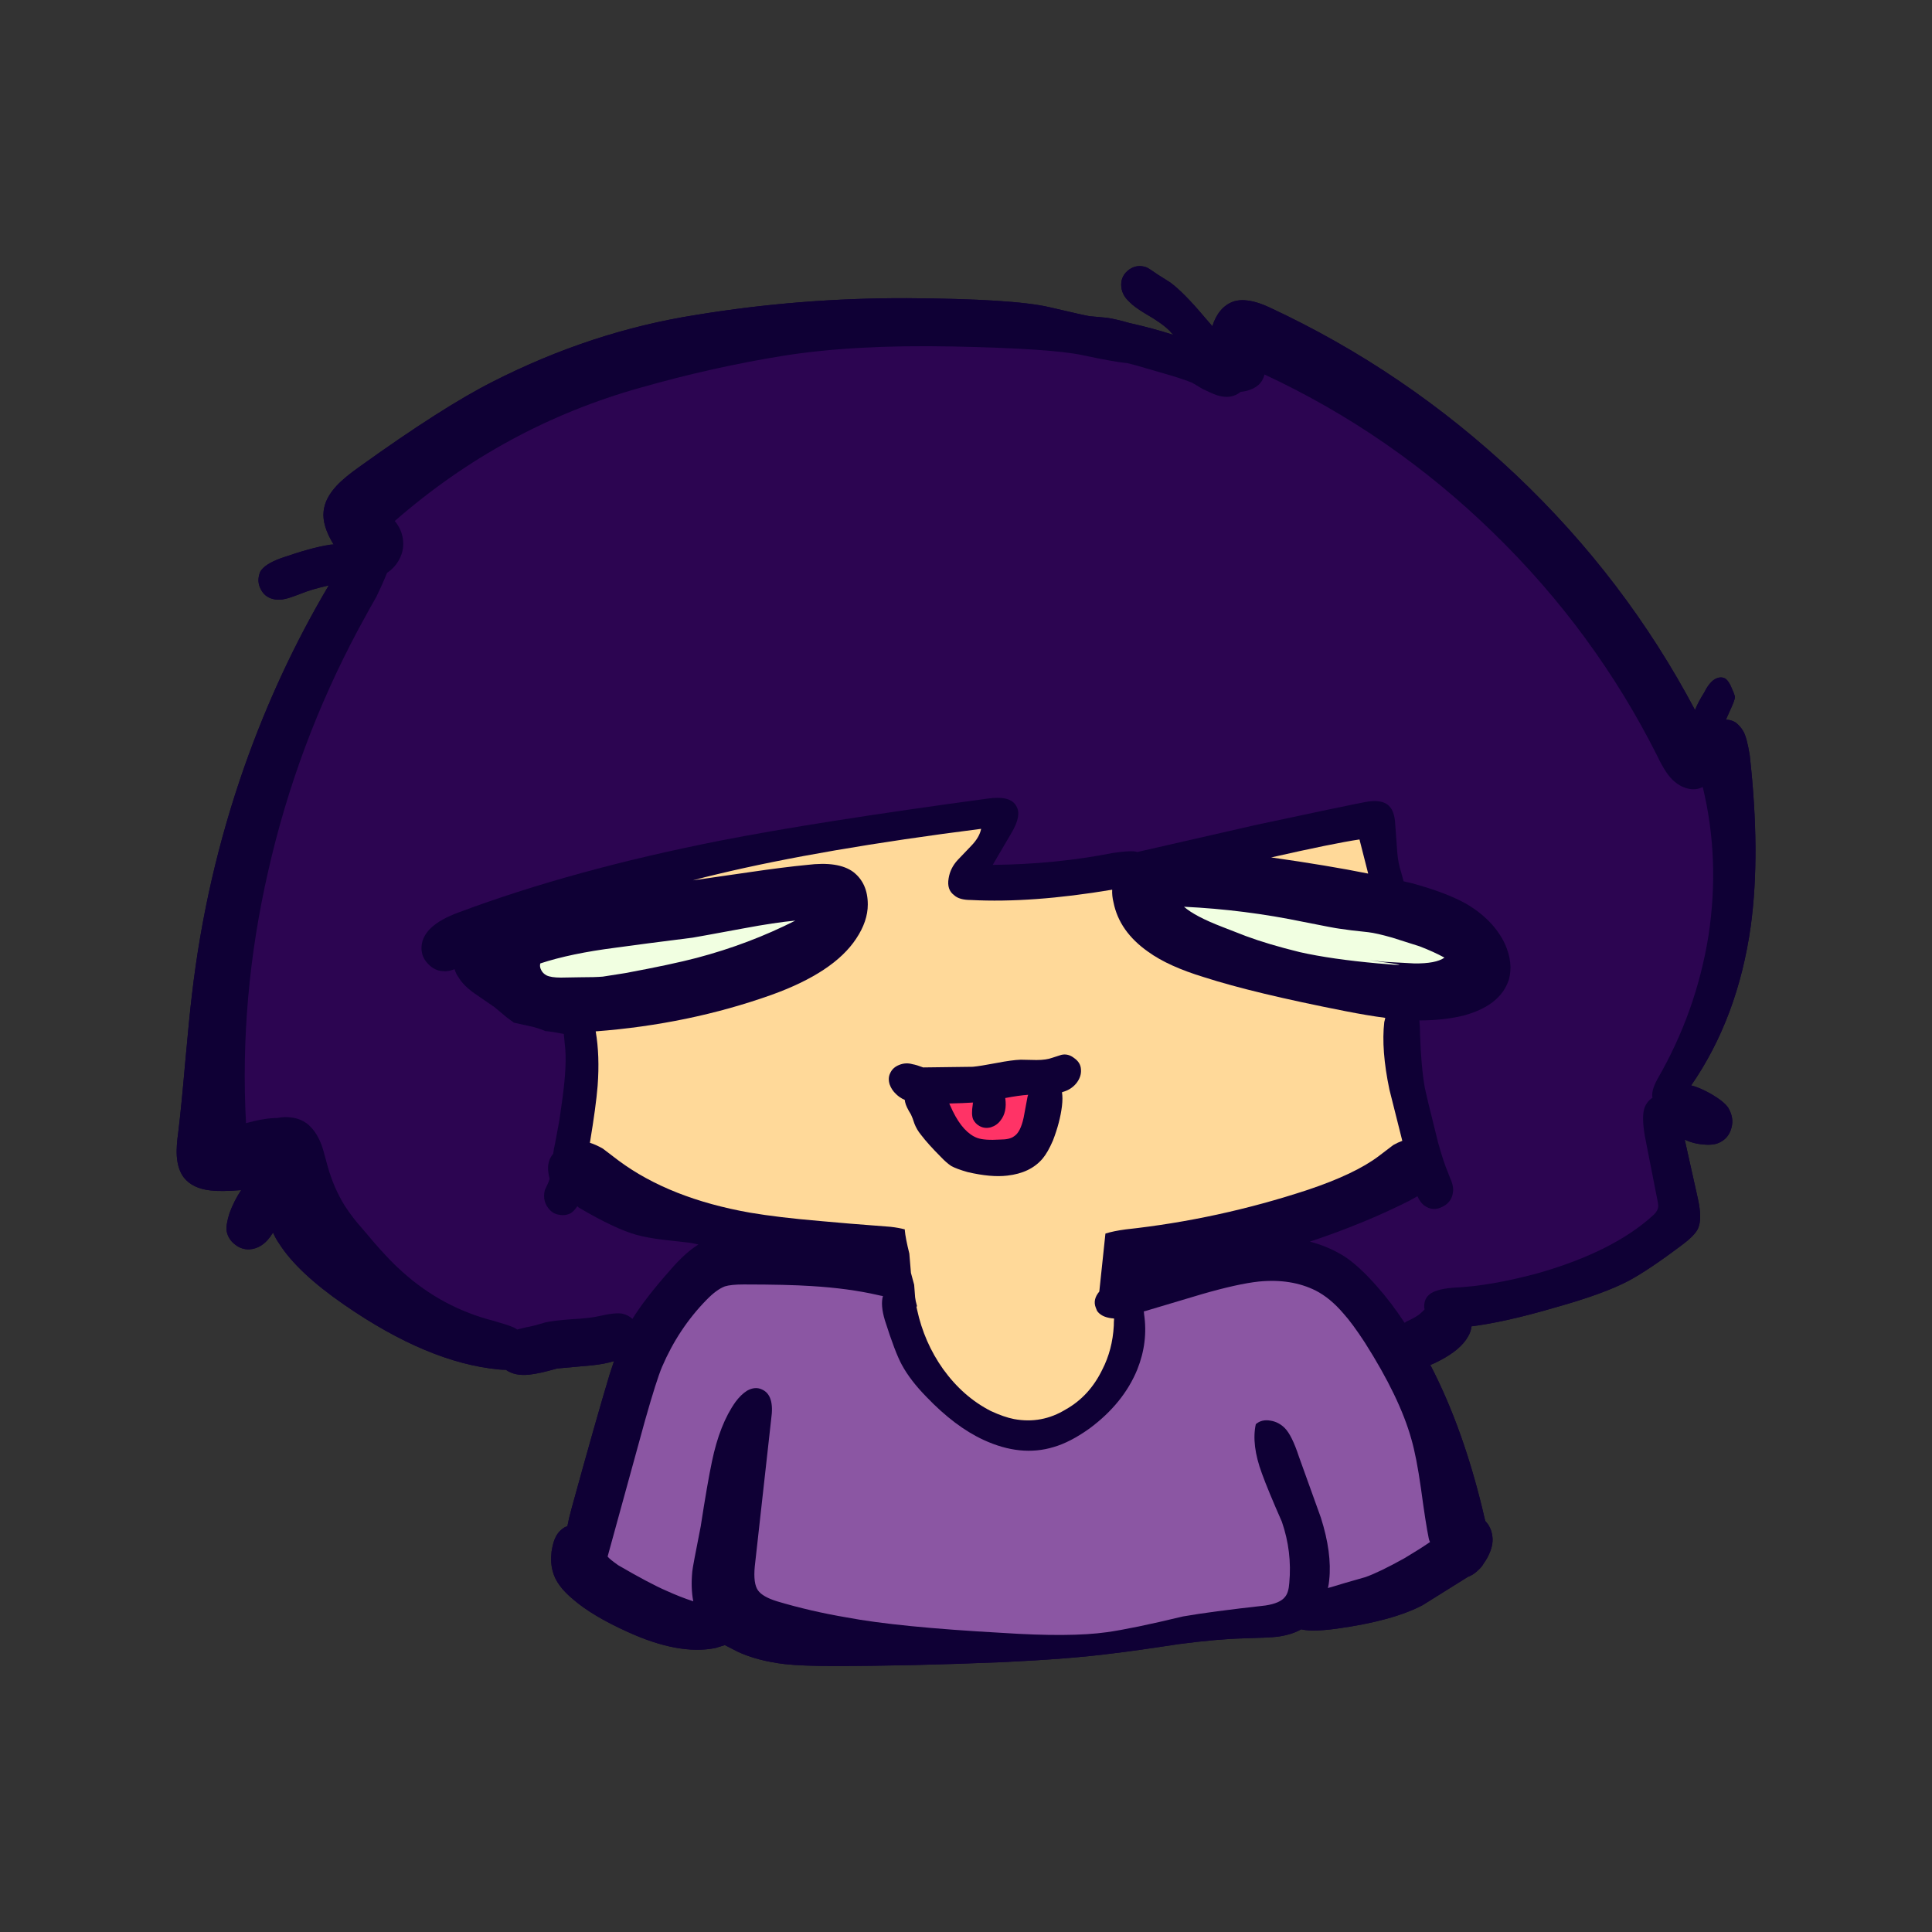
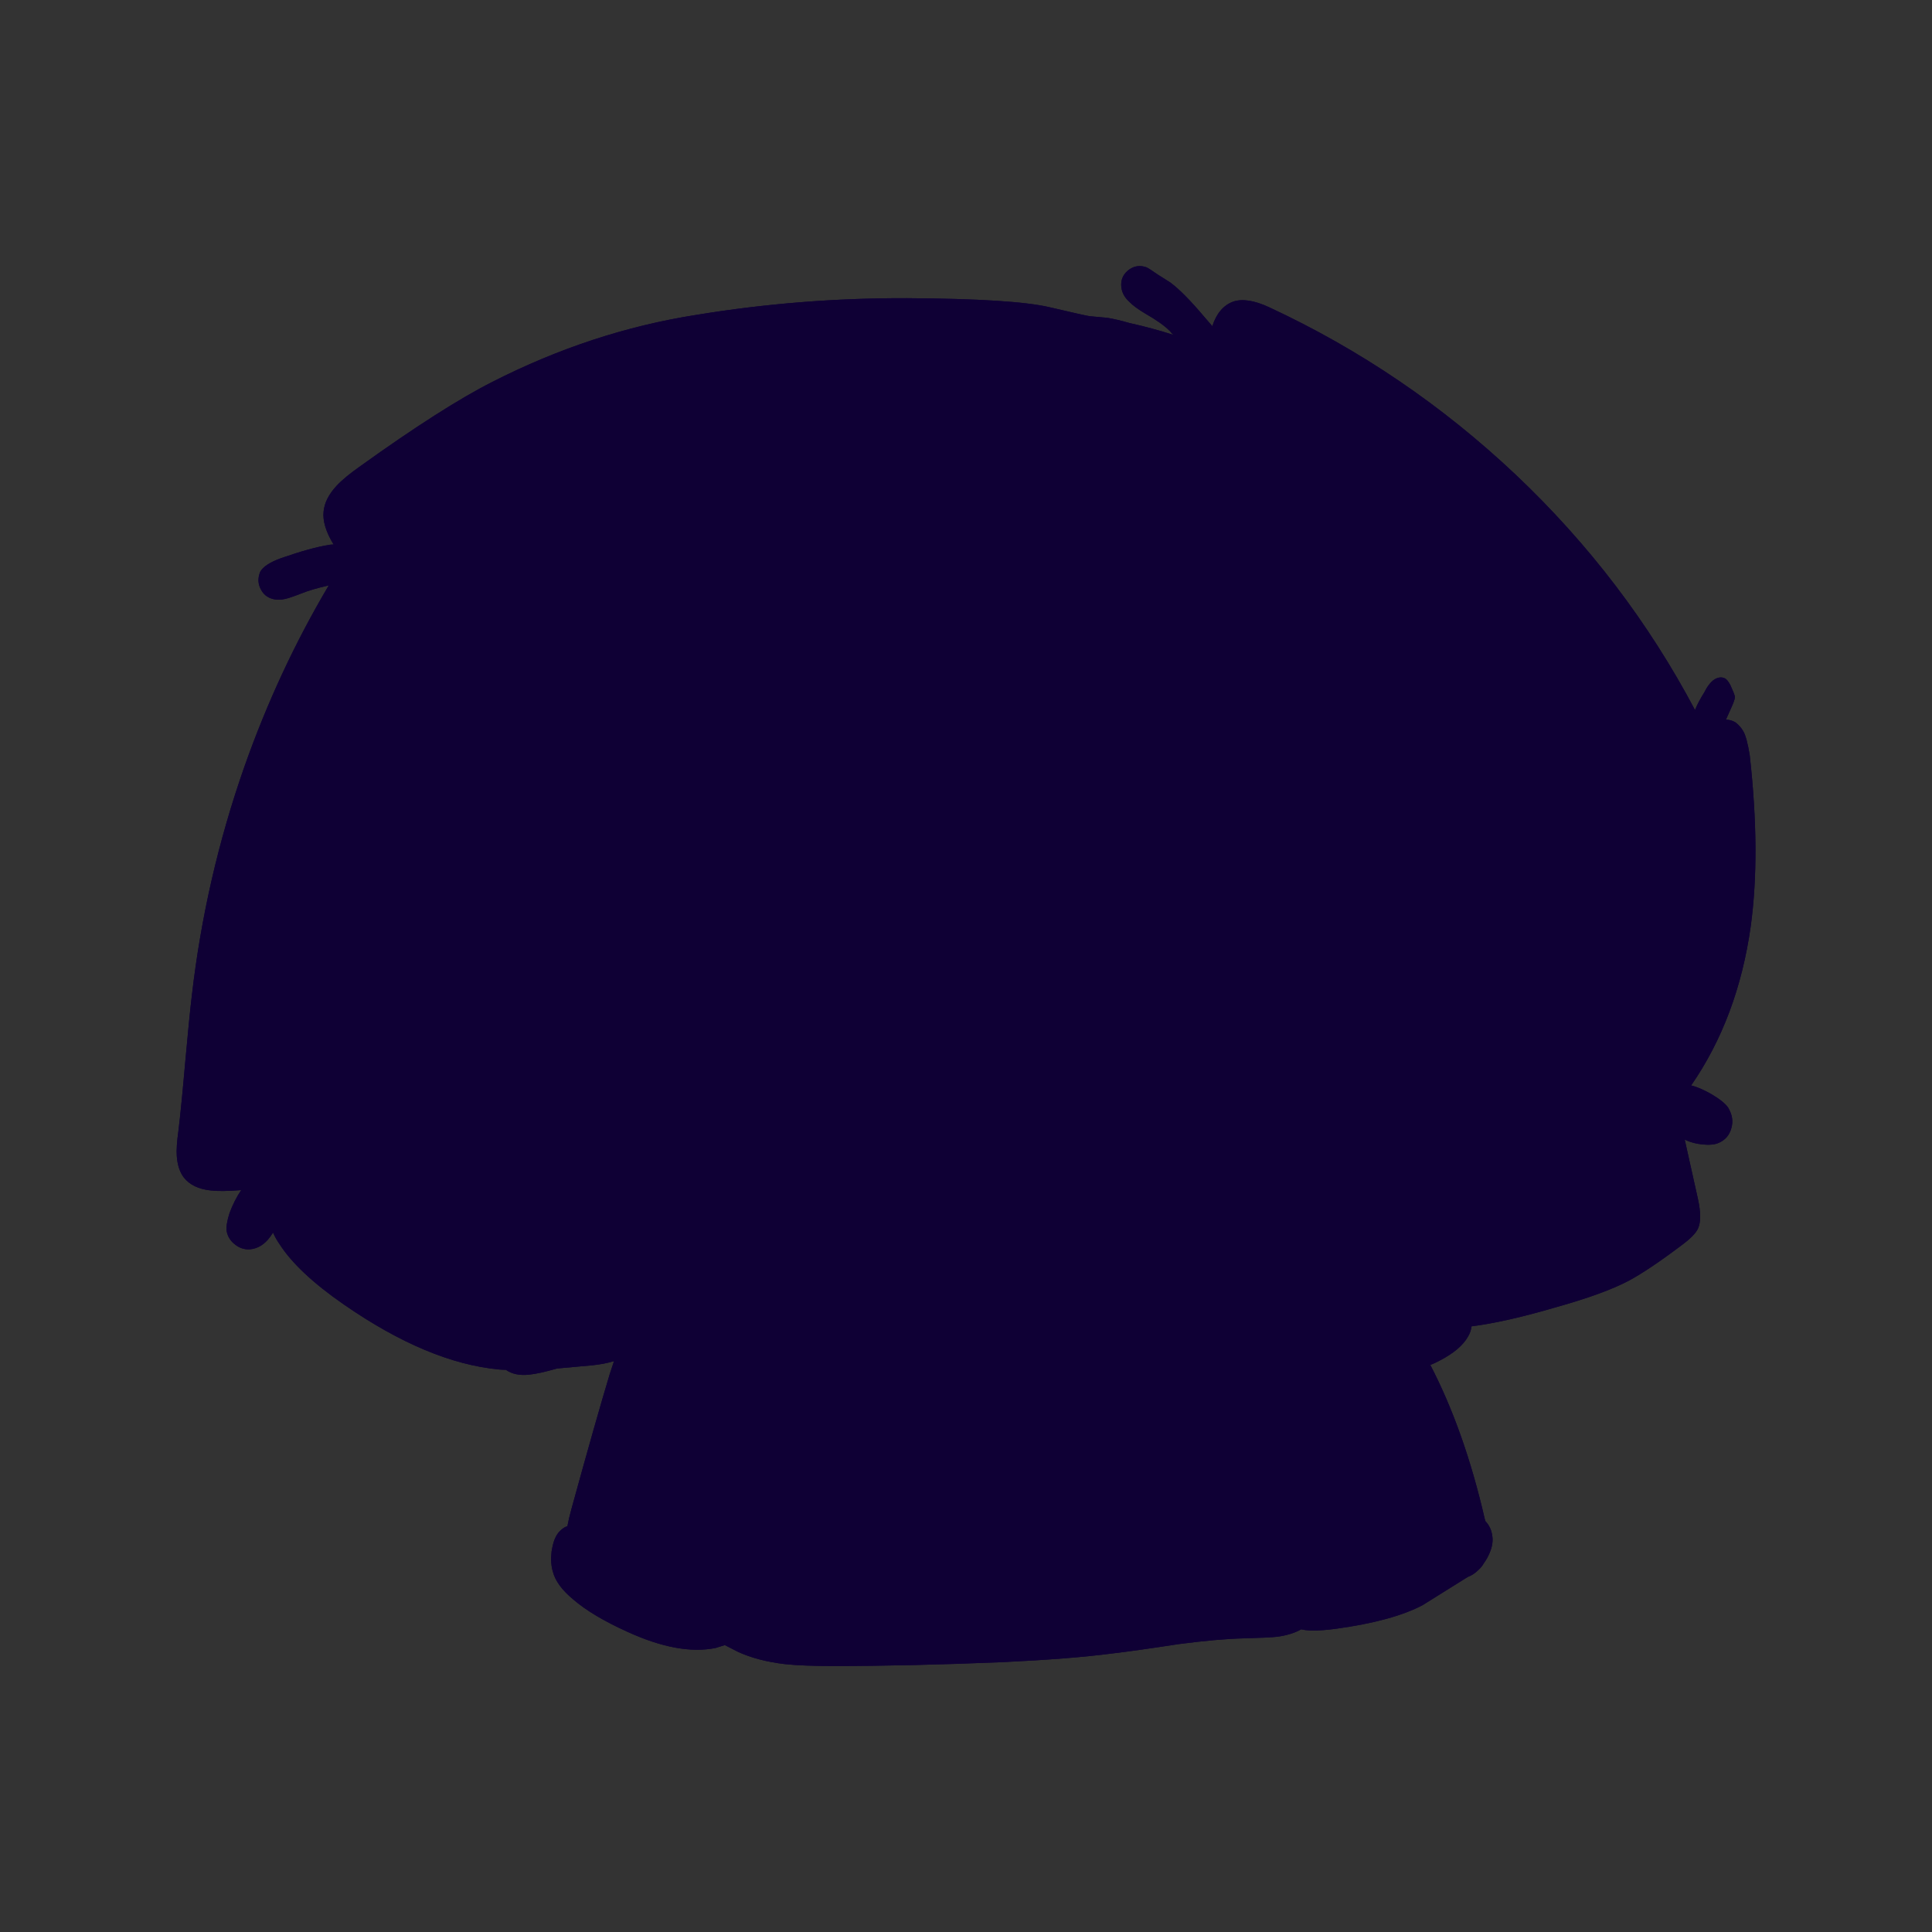
<svg xmlns="http://www.w3.org/2000/svg" xmlns:xlink="http://www.w3.org/1999/xlink" version="1.1" preserveAspectRatio="none" x="0px" y="0px" width="300px" height="300px" viewBox="0 0 300 300">
  <rect x="0" y="0" width="300" height="300" fill="#333333" stroke="none" />
  <defs>
    <g id="daniel_0_Layer1_0_FILL">
      <path fill="#0F0035" stroke="none" d=" M 244.25 76 Q 243.8 73.2 243.25 72.25 242.75 71.4 242 70.85 241.3 70.45 240.55 70.45 L 241.4 68.55 Q 241.95 67.35 241.95 66.9 241.85 66.4 241.25 65.1 240.75 64.15 240.3 64 239.75 63.75 239.05 64.05 238.05 64.5 237.2 66.2 236.25 67.7 235.75 68.95 224.95 48.55 207.95 32.45 190.8 16.25 169.6 6.4 166.15 4.8 164 5.55 161.75 6.4 160.8 9.35 L 159.55 7.9 Q 156.3 4.05 154.25 2.55 152.6 1.5 152.35 1.35 150.85 0.3 150.55 0.2 149.1 -0.3 147.9 0.55 146.65 1.45 146.65 2.9 146.65 4.45 147.95 5.6 148.65 6.35 150.4 7.4 152.95 8.85 154.2 10.1 154.4 10.35 154.75 10.7 151.5 9.65 147.9 8.85 146 8.3 144.5 8.05 144.05 8 141.75 7.8 141.05 7.7 135.5 6.4 129.95 5.1 113.4 5 96.8 4.95 80.65 7.6 64.4 10.15 49 18 41.3 21.9 28.55 31.05 26.05 32.8 24.8 34.15 23 36.1 22.8 38.1 22.55 40.3 24.35 43.25 24 43.25 23.7 43.3 20.85 43.75 16.25 45.35 13.6 46.3 12.95 47.5 12.35 49 13.1 50.3 13.8 51.6 15.4 51.8 16.3 51.9 17.4 51.55 18.05 51.35 19.35 50.85 20.95 50.2 23.6 49.6 15.75 62.85 10.5 77.75 4.45 95 2.35 113.2 1.95 116.5 1.3 123.75 0.7 130.65 0.25 134.35 -0.1 136.85 0 138.2 0.15 140.3 1.1 141.55 2.45 143.25 5.25 143.55 6.85 143.75 10 143.5 8.9 145.15 8.2 147.05 7.6 148.9 7.75 149.9 8 151.15 9.05 151.95 10.05 152.75 11.3 152.7 13.2 152.55 14.5 150.75 14.7 150.45 14.95 150.1 15.4 151.1 15.9 151.8 18.75 156.3 26 161.3 39 170.3 50 171.35 50.55 171.4 51.1 171.4 52.5 172.4 54.75 172.15 56.25 172 59.05 171.2 59.1 171.2 64.55 170.7 66.45 170.5 67.9 170.05 67.6 171 67.25 172 65.15 178.95 61.3 192.95 60.9 194.4 60.65 195.7 60.45 195.75 60.25 195.85 59.25 196.45 58.8 197.45 58.45 198.1 58.2 199.6 58 201.45 58.4 202.75 58.95 204.9 61.55 207.05 64.5 209.6 69.9 212.05 77.95 215.75 83.65 214.6 84.5 214.35 85.1 214.15 86.05 214.65 87.15 215.2 90.2 216.6 94.4 217.1 97.15 217.4 102 217.4 113.65 217.4 128.15 216.8 138.75 216.3 145.25 215.45 148.7 215.05 155.55 214 161.6 213.2 165.75 213.1 169.6 213 170.9 212.85 173.1 212.55 174.6 211.7 175.25 211.85 176.2 211.9 177.95 211.9 180.1 211.6 188.8 210.4 193.45 207.95 L 199.85 203.95 Q 200.2 203.75 200.5 203.55 201.35 203.25 202.15 202.45 202.65 202 202.95 201.45 203.5 200.7 203.85 199.85 204.5 198.35 204.25 197.05 204.05 195.8 203.2 194.9 203.15 194.75 203.1 194.55 199.95 180.85 194.65 170.65 195.3 170.4 196.05 170 199.35 168.3 200.5 166.25 200.95 165.5 201.05 164.65 206.25 164 213.95 161.75 221.65 159.6 225.5 157.55 228.65 155.85 233.75 152 235.7 150.55 236.2 149.5 236.9 148 236.2 144.85 L 234.15 135.65 Q 235.05 136.1 236.15 136.3 238.25 136.65 239.35 136.2 240.95 135.55 241.4 133.85 241.85 132.3 240.9 130.7 240.25 129.75 238.3 128.6 236.45 127.55 235.15 127.25 242.4 116.75 244.4 102.55 245.95 91.25 244.25 76 Z" />
    </g>
    <g id="daniel_0_Layer0_0_FILL">
-       <path fill="#0F0035" stroke="none" d=" M 244.25 76 Q 243.8 73.2 243.25 72.25 242.75 71.4 242 70.85 241.3 70.45 240.55 70.45 L 241.4 68.55 Q 241.95 67.35 241.95 66.9 241.85 66.4 241.25 65.1 240.75 64.15 240.3 64 239.75 63.75 239.05 64.05 238.05 64.5 237.2 66.2 236.25 67.7 235.75 68.95 224.95 48.55 207.95 32.45 190.8 16.25 169.6 6.4 166.15 4.8 164 5.55 161.75 6.4 160.8 9.35 L 159.55 7.9 Q 156.3 4.05 154.25 2.55 152.6 1.5 152.35 1.35 150.85 0.3 150.55 0.2 149.1 -0.3 147.9 0.55 146.65 1.45 146.65 2.9 146.65 4.45 147.95 5.6 148.65 6.35 150.4 7.4 152.95 8.85 154.2 10.1 154.4 10.35 154.75 10.7 151.5 9.65 147.9 8.85 146 8.3 144.5 8.05 144.05 8 141.75 7.8 141.05 7.7 135.5 6.4 129.95 5.1 113.4 5 96.8 4.95 80.65 7.6 64.4 10.15 49 18 41.3 21.9 28.55 31.05 26.05 32.8 24.8 34.15 23 36.1 22.8 38.1 22.55 40.3 24.35 43.25 24 43.25 23.7 43.3 20.85 43.75 16.25 45.35 13.6 46.3 12.95 47.5 12.35 49 13.1 50.3 13.8 51.6 15.4 51.8 16.3 51.9 17.4 51.55 18.05 51.35 19.35 50.85 20.95 50.2 23.6 49.6 15.75 62.85 10.5 77.75 4.45 95 2.35 113.2 1.95 116.5 1.3 123.75 0.7 130.65 0.25 134.35 -0.1 136.85 0 138.2 0.15 140.3 1.1 141.55 2.45 143.25 5.25 143.55 6.85 143.75 10 143.5 8.9 145.15 8.2 147.05 7.6 148.9 7.75 149.9 8 151.15 9.05 151.95 10.05 152.75 11.3 152.7 13.2 152.55 14.5 150.75 14.7 150.45 14.95 150.1 15.4 151.1 15.9 151.8 18.75 156.3 26 161.3 39 170.3 50 171.35 50.55 171.4 51.1 171.4 52.5 172.4 54.75 172.15 56.25 172 59.05 171.2 59.1 171.2 64.55 170.7 66.45 170.5 67.9 170.05 67.6 171 67.25 172 65.15 178.95 61.3 192.95 60.9 194.4 60.65 195.7 60.45 195.75 60.25 195.85 59.25 196.45 58.8 197.45 58.45 198.1 58.2 199.6 58 201.45 58.4 202.75 58.95 204.9 61.55 207.05 64.5 209.6 69.9 212.05 77.95 215.75 83.65 214.6 84.5 214.35 85.1 214.15 86.05 214.65 87.15 215.2 90.2 216.6 94.4 217.1 97.15 217.4 102 217.4 113.65 217.4 128.15 216.8 138.75 216.3 145.25 215.45 148.7 215.05 155.55 214 161.6 213.2 165.75 213.1 169.6 213 170.9 212.85 173.1 212.55 174.6 211.7 175.25 211.85 176.2 211.9 177.95 211.9 180.1 211.6 188.8 210.4 193.45 207.95 L 199.85 203.95 Q 200.2 203.75 200.5 203.55 201.35 203.25 202.15 202.45 202.65 202 202.95 201.45 203.5 200.7 203.85 199.85 204.5 198.35 204.25 197.05 204.05 195.8 203.2 194.9 203.15 194.75 203.1 194.55 199.95 180.85 194.65 170.65 195.3 170.4 196.05 170 199.35 168.3 200.5 166.25 200.95 165.5 201.05 164.65 206.25 164 213.95 161.75 221.65 159.6 225.5 157.55 228.65 155.85 233.75 152 235.7 150.55 236.2 149.5 236.9 148 236.2 144.85 L 234.15 135.65 Q 235.05 136.1 236.15 136.3 238.25 136.65 239.35 136.2 240.95 135.55 241.4 133.85 241.85 132.3 240.9 130.7 240.25 129.75 238.3 128.6 236.45 127.55 235.15 127.25 242.4 116.75 244.4 102.55 245.95 91.25 244.25 76 M 165.2 19.55 Q 165.65 19.5 166.1 19.4 168.45 18.8 168.9 16.85 188.65 26.05 204.4 41.4 220.15 56.7 229.9 76.1 231.3 79.05 232.55 80.05 233.45 80.85 234.65 81.15 235.9 81.45 236.95 80.9 239.65 92.05 237.85 103.95 235.95 115.8 229.95 126.2 228.9 128.1 229.15 129.15 228.25 129.75 227.9 130.75 227.45 132.05 227.95 135.05 L 229.95 145.25 Q 230.1 145.95 230 146.3 229.85 146.9 229.15 147.5 223 153.05 211.55 156.35 204.05 158.4 198.25 158.65 196.5 158.8 195.7 159.1 194.35 159.5 193.9 160.5 193.6 161.2 193.75 162.05 193.3 162.5 193 162.75 192.5 163.15 191.5 163.65 191 163.85 190.65 164.1 188.7 161.1 186.45 158.55 183.45 155.1 181 153.6 178.65 152.2 175.95 151.5 184.35 148.7 191.3 145.2 192 144.8 192.65 144.45 193.05 145.35 193.65 145.85 195.05 146.9 196.6 146.05 198.1 145.3 198.2 143.5 198.2 142.85 197.9 142.05 197.5 141.1 197.35 140.65 196.75 139.3 195.85 136.1 L 194.85 132.05 Q 194.3 129.9 193.8 127.65 193.2 124.15 193.05 119.25 193.05 118.05 192.95 117.15 196.7 117.15 199.8 116.4 205.55 114.85 206.85 110.8 207.55 108.25 206.25 105.3 204.45 101.5 200.15 99 197.1 97.3 191.8 95.85 191.15 95.7 190.5 95.55 190.3 94.75 189.9 93.4 189.55 92.1 189.45 90.1 L 189.2 86.7 Q 189.1 84.4 187.95 83.6 186.8 82.8 184.5 83.25 181.1 83.9 167.55 86.8 L 149.15 91 Q 148.95 90.95 148.7 90.9 147.75 90.8 145.35 91.15 136.5 92.9 126.7 93 L 129.6 88.05 Q 131.25 85.3 130.35 83.85 129.45 82.2 125.95 82.7 99.35 86.3 84.3 89.25 61.5 93.75 43.85 100.35 37.9 102.5 38 106.05 38.05 107.4 39.05 108.4 40.05 109.45 41.35 109.5 42.05 109.6 43.15 109.2 43.3 109.85 43.75 110.45 44.5 111.75 46.3 113 47.3 113.7 49.35 115.1 49.65 115.35 51.2 116.65 51.85 117.15 52.35 117.5 L 55.3 118.15 Q 56.45 118.45 57.2 118.8 58.35 118.9 60.1 119.25 60.15 119.85 60.25 120.85 60.65 123.8 59.85 129.55 L 59.4 132.7 Q 59.2 133.85 58.75 136.2 58.55 137.05 58.45 137.85 57.45 139.05 57.7 140.75 57.75 141.2 57.9 141.75 57.7 142.4 57.15 143.5 56.7 145.35 58 146.65 58.6 147.25 59.5 147.35 60.35 147.5 61.15 147.1 61.7 146.75 62.2 146 62.3 146.1 62.4 146.2 68.1 149.55 71.4 150.45 73.05 150.9 75.45 151.2 76.8 151.35 79.45 151.65 80 151.7 81 151.95 78.95 153.2 76.55 156 72.7 160.35 70.75 163.5 70.2 162.95 69.25 162.7 68.2 162.45 65.4 163.1 64.05 163.4 61.3 163.55 58.55 163.75 57.2 164.05 55.25 164.65 54.25 164.8 53.4 165 52.85 165.15 52.45 164.85 52 164.7 51.3 164.4 49.2 163.8 41.2 161.75 35.05 156.2 32.6 154.05 29 149.7 27.25 147.75 26.1 145.95 24.35 143.15 23.4 139.7 22.7 137.05 22.5 136.55 21.85 134.8 20.85 133.75 19.7 132.5 17.95 132.25 16.75 132.05 15.65 132.3 13.65 132.3 10.75 133.1 9.7 113.6 14.2 93.95 18.65 74.3 28.15 56.5 30.4 52.35 30.95 51.45 31.95 49.4 32.65 47.65 34 46.75 34.65 45.35 35.35 43.95 35.1 42.3 34.85 40.8 33.85 39.6 50.75 24.85 72 18.9 83.25 15.7 94.15 13.95 105.05 12.2 120.4 12.5 135.7 12.8 140.65 13.85 145.55 14.9 147.65 15.1 148.95 15.4 150.55 15.9 L 154.35 17 Q 156.65 17.7 157.7 18.15 157.85 18.25 159.3 19.1 160.35 19.6 161.05 19.9 163.3 20.8 164.85 19.8 165.05 19.65 165.2 19.55 M 170 91.85 Q 169.95 91.85 169.9 91.85 179.6 89.65 183.65 89.05 L 185 94.35 Q 178.8 93.1 170 91.85 M 193 105.65 Q 195.2 106.5 196.85 107.4 195.5 108.35 192.15 108.3 188.45 108.1 187.5 108.05 186.2 107.9 185.2 107.8 193.75 108.95 186.55 108.3 179.3 107.65 174.4 106.55 169.5 105.35 166 104.05 L 162.4 102.65 Q 158.1 101 156.4 99.5 165.8 99.95 174.95 101.85 179.95 102.85 180.5 102.9 182.05 103.15 185 103.45 186.3 103.6 188.75 104.3 191.95 105.3 193 105.65 M 187.65 116.75 Q 187.6 117.05 187.5 117.4 187 121.7 188.3 127.9 L 190.3 135.85 Q 189.6 136.1 188.9 136.5 188.5 136.8 186.6 138.25 182.95 141 175.65 143.45 161.7 148.05 147.35 149.6 145.45 149.85 144.2 150.25 L 143.25 159.25 Q 142.2 160.5 142.7 161.75 142.8 162 142.9 162.25 143.55 163.2 145.15 163.4 145.3 163.4 145.55 163.45 145.5 163.9 145.5 164.55 145.3 168.3 143.7 171.4 141.7 175.5 138.05 177.55 134.3 179.85 130 179.05 128.45 178.75 126.4 177.8 122.1 175.6 119 171.3 116.05 167.15 114.95 162.05 114.9 161.75 114.85 161.6 114.9 161.55 114.95 161.55 114.7 160.65 114.65 160.15 L 114.5 158.2 114 156.35 Q 113.85 154.35 113.75 153.35 113.15 150.95 113.05 149.75 113.05 149.7 113.05 149.6 112.15 149.35 110.85 149.2 103.55 148.65 99.9 148.3 93.4 147.75 89 147 76.55 144.8 68.65 138.95 66.45 137.3 66.15 137.05 65.1 136.45 64.15 136.15 65.1 130.45 65.35 127.3 65.7 122.65 65.05 118.85 79.5 117.75 92.3 113.2 102.05 109.7 105.5 104.45 107.3 101.75 107.3 99.15 107.3 95.85 105.05 94.1 102.75 92.4 97.9 93 94.25 93.35 88.8 94.15 L 80.15 95.4 Q 81.95 94.9 83.9 94.45 100.15 90.55 124.9 87.4 124.65 88.7 123.4 90 121.95 91.5 121.25 92.25 120.1 93.5 119.85 95.1 119.55 96.85 120.7 97.7 121.5 98.45 123.3 98.45 132.75 98.95 145.25 96.85 145.2 97.8 145.45 98.8 146.35 103.35 150.85 106.5 153.95 108.75 159.55 110.45 167.15 112.9 181.4 115.7 184.95 116.4 187.65 116.75 M 176.85 159.1 Q 179.1 160.25 181.15 162.65 182.55 164.2 184.5 167.2 189.9 175.7 191.7 182.15 192.5 184.9 193.2 189.85 193.95 195.4 194.4 197.55 194.45 197.85 194.6 198.15 193 199.25 190.65 200.65 186.7 202.85 184.55 203.6 181 204.6 179.25 205.15 179 205.2 178.75 205.3 178.9 204.65 178.95 204.05 179.4 199.85 177.65 194.35 175.4 188.05 174.25 184.9 173.15 181.55 172.05 180.45 171.1 179.5 169.85 179.3 168.45 179.05 167.55 179.85 166.85 183.05 168.5 187.5 169.4 190 171.6 195 173.2 199.65 172.75 204.5 172.65 206 172.1 206.65 171.35 207.65 169.05 208 160.5 208.95 156.25 209.7 148.35 211.6 144.4 212.15 138.7 212.95 128.15 212.25 111.9 211.35 104 209.85 98.4 208.9 93.2 207.35 90.95 206.65 90.25 205.65 89.5 204.6 89.75 201.95 L 92.3 179.05 Q 92.85 175.3 90.85 174.45 89.8 173.95 88.55 174.65 87.6 175.25 86.75 176.4 84.3 179.85 83.1 185.65 82.4 188.95 81.35 195.75 80.1 202.05 80.05 202.7 79.8 205.25 80.2 207.35 78.2 206.7 76 205.7 73.45 204.6 68.55 201.75 67.2 200.8 66.9 200.4 L 72.7 179.3 Q 74.5 172.95 75.35 170.95 77.9 165 82.25 160.55 83.8 158.95 85.1 158.45 86.05 158.15 88.05 158.15 94.8 158.15 98.55 158.4 104.35 158.75 108.9 159.8 109.3 159.9 109.65 159.95 109.25 161.35 109.95 163.7 111.55 168.75 112.6 170.65 113.9 173.05 116.4 175.6 120.85 180.25 125.3 182.3 131.05 184.95 136.15 183.4 138.75 182.65 141.75 180.5 147 176.6 149.15 171.35 150.85 167.1 150.2 162.75 150.2 162.5 150.15 162.35 L 159.2 159.65 Q 164.75 158.05 168 157.7 173.05 157.2 176.85 159.1 M 69.65 109.8 L 66.15 110.35 Q 65 110.45 62.6 110.45 L 59.65 110.5 Q 58.1 110.5 57.4 110.15 56.85 109.85 56.6 109.35 56.3 108.8 56.45 108.3 61.15 106.75 68.2 105.85 72.15 105.3 80.1 104.3 80.75 104.2 88.05 102.85 92.85 101.95 96.05 101.65 88.85 105.3 80.7 107.45 76.9 108.45 69.65 109.8 M 133.5 123.3 Q 131.9 123.25 131.05 123.25 129.65 123.3 127.35 123.75 124.7 124.25 123.6 124.35 L 115.9 124.45 Q 114.85 124.05 114.25 123.95 113.2 123.65 112.2 124.05 111.15 124.45 110.75 125.4 110.4 126.15 110.7 127.1 111 127.95 111.7 128.6 112.25 129.15 113.05 129.5 113.05 129.65 113.1 129.85 113.25 130.55 114 131.75 114.25 132.25 114.55 133.2 114.9 134.1 115.55 134.9 116.65 136.35 118.65 138.35 119.5 139.25 120.25 139.75 121.05 140.2 122.8 140.7 126.45 141.55 128.95 141.25 132.55 140.85 134.45 138.6 135.25 137.65 136.05 135.8 137.15 132.95 137.45 130.45 137.6 129.2 137.45 128.3 137.55 128.3 137.6 128.25 138.85 127.9 139.65 126.95 140.5 125.9 140.4 124.75 140.35 123.7 139.35 123 138.4 122.25 137.35 122.5 137.15 122.55 135.95 122.95 135 123.3 133.5 123.3 M 132.2 128.7 Q 132.1 128.95 132.05 129.3 L 131.5 132.25 Q 131 134.55 130 135.15 129.35 135.65 127.85 135.65 125.4 135.8 124.3 135.4 122.15 134.6 120.5 131.25 L 119.95 130.05 Q 122.2 130 123.65 129.9 123.6 130 123.6 130.2 123.35 131.75 123.65 132.5 124 133.2 124.65 133.55 125.45 134 126.4 133.75 127.35 133.45 127.9 132.7 128.95 131.4 128.65 129.25 L 128.65 129.2 Q 130.75 128.8 132.2 128.7 Z" />
-       <path fill="#F1FFE1" stroke="none" d=" M 66.15 110.35 L 69.65 109.8 Q 76.9 108.45 80.7 107.45 88.85 105.3 96.05 101.65 92.85 101.95 88.05 102.85 80.75 104.2 80.1 104.3 72.15 105.3 68.2 105.85 61.15 106.75 56.45 108.3 56.3 108.8 56.6 109.35 56.85 109.85 57.4 110.15 58.1 110.5 59.65 110.5 L 62.6 110.45 Q 65 110.45 66.15 110.35 M 196.85 107.4 Q 195.2 106.5 193 105.65 191.95 105.3 188.75 104.3 186.3 103.6 185 103.45 182.05 103.15 180.5 102.9 179.95 102.85 174.95 101.85 165.8 99.95 156.4 99.5 158.1 101 162.4 102.65 L 166 104.05 Q 169.5 105.35 174.4 106.55 179.3 107.65 186.55 108.3 193.75 108.95 185.2 107.8 186.2 107.9 187.5 108.05 188.45 108.1 192.15 108.3 195.5 108.35 196.85 107.4 Z" />
-       <path fill="#8B56A3" stroke="none" d=" M 181.15 162.65 Q 179.1 160.25 176.85 159.1 173.05 157.2 168 157.7 164.75 158.05 159.2 159.65 L 150.15 162.35 Q 150.2 162.5 150.2 162.75 150.85 167.1 149.15 171.35 147 176.6 141.75 180.5 138.75 182.65 136.15 183.4 131.05 184.95 125.3 182.3 120.85 180.25 116.4 175.6 113.9 173.05 112.6 170.65 111.55 168.75 109.95 163.7 109.25 161.35 109.65 159.95 109.3 159.9 108.9 159.8 104.35 158.75 98.55 158.4 94.8 158.15 88.05 158.15 86.05 158.15 85.1 158.45 83.8 158.95 82.25 160.55 77.9 165 75.35 170.95 74.5 172.95 72.7 179.3 L 66.9 200.4 Q 67.2 200.8 68.55 201.75 73.45 204.6 76 205.7 78.2 206.7 80.2 207.35 79.8 205.25 80.05 202.7 80.1 202.05 81.35 195.75 82.4 188.95 83.1 185.65 84.3 179.85 86.75 176.4 87.6 175.25 88.55 174.65 89.8 173.95 90.85 174.45 92.85 175.3 92.3 179.05 L 89.75 201.95 Q 89.5 204.6 90.25 205.65 90.95 206.65 93.2 207.35 98.4 208.9 104 209.85 111.9 211.35 128.15 212.25 138.7 212.95 144.4 212.15 148.35 211.6 156.25 209.7 160.5 208.95 169.05 208 171.35 207.65 172.1 206.65 172.65 206 172.75 204.5 173.2 199.65 171.6 195 169.4 190 168.5 187.5 166.85 183.05 167.55 179.85 168.45 179.05 169.85 179.3 171.1 179.5 172.05 180.45 173.15 181.55 174.25 184.9 175.4 188.05 177.65 194.35 179.4 199.85 178.95 204.05 178.9 204.65 178.75 205.3 179 205.2 179.25 205.15 181 204.6 184.55 203.6 186.7 202.85 190.65 200.65 193 199.25 194.6 198.15 194.45 197.85 194.4 197.55 193.95 195.4 193.2 189.85 192.5 184.9 191.7 182.15 189.9 175.7 184.5 167.2 182.55 164.2 181.15 162.65 Z" />
-       <path fill="#FFD999" stroke="none" d=" M 187.5 117.4 Q 187.6 117.05 187.65 116.75 184.95 116.4 181.4 115.7 167.15 112.9 159.55 110.45 153.95 108.75 150.85 106.5 146.35 103.35 145.45 98.8 145.2 97.8 145.25 96.85 132.75 98.95 123.3 98.45 121.5 98.45 120.7 97.7 119.55 96.85 119.85 95.1 120.1 93.5 121.25 92.25 121.95 91.5 123.4 90 124.65 88.7 124.9 87.4 100.15 90.55 83.9 94.45 81.95 94.9 80.15 95.4 L 88.8 94.15 Q 94.25 93.35 97.9 93 102.75 92.4 105.05 94.1 107.3 95.85 107.3 99.15 107.3 101.75 105.5 104.45 102.05 109.7 92.3 113.2 79.5 117.75 65.05 118.85 65.7 122.65 65.35 127.3 65.1 130.45 64.15 136.15 65.1 136.45 66.15 137.05 66.45 137.3 68.65 138.95 76.55 144.8 89 147 93.4 147.75 99.9 148.3 103.55 148.65 110.85 149.2 112.15 149.35 113.05 149.6 113.05 149.7 113.05 149.75 113.15 150.95 113.75 153.35 113.85 154.35 114 156.35 L 114.5 158.2 114.65 160.15 Q 114.7 160.65 114.95 161.55 114.9 161.55 114.85 161.6 114.9 161.75 114.95 162.05 116.05 167.15 119 171.3 122.1 175.6 126.4 177.8 128.45 178.75 130 179.05 134.3 179.85 138.05 177.55 141.7 175.5 143.7 171.4 145.3 168.3 145.5 164.55 145.5 163.9 145.55 163.45 145.3 163.4 145.15 163.4 143.55 163.2 142.9 162.25 142.8 162 142.7 161.75 142.2 160.5 143.25 159.25 L 144.2 150.25 Q 145.45 149.85 147.35 149.6 161.7 148.05 175.65 143.45 182.95 141 186.6 138.25 188.5 136.8 188.9 136.5 189.6 136.1 190.3 135.85 L 188.3 127.9 Q 187 121.7 187.5 117.4 M 131.05 123.25 Q 131.9 123.25 133.5 123.3 135 123.3 135.95 122.95 137.15 122.55 137.35 122.5 138.4 122.25 139.35 123 140.35 123.7 140.4 124.75 140.5 125.9 139.65 126.95 138.85 127.9 137.6 128.25 137.55 128.3 137.45 128.3 137.6 129.2 137.45 130.45 137.15 132.95 136.05 135.8 135.25 137.65 134.45 138.6 132.55 140.85 128.95 141.25 126.45 141.55 122.8 140.7 121.05 140.2 120.25 139.75 119.5 139.25 118.65 138.35 116.65 136.35 115.55 134.9 114.9 134.1 114.55 133.2 114.25 132.25 114 131.75 113.25 130.55 113.1 129.85 113.05 129.65 113.05 129.5 112.25 129.15 111.7 128.6 111 127.95 110.7 127.1 110.4 126.15 110.75 125.4 111.15 124.45 112.2 124.05 113.2 123.65 114.25 123.95 114.85 124.05 115.9 124.45 L 123.6 124.35 Q 124.7 124.25 127.35 123.75 129.65 123.3 131.05 123.25 M 169.9 91.85 Q 169.95 91.85 170 91.85 178.8 93.1 185 94.35 L 183.65 89.05 Q 179.6 89.65 169.9 91.85 Z" />
-       <path fill="#FF3366" stroke="none" d=" M 132.05 129.3 Q 132.1 128.95 132.2 128.7 130.75 128.8 128.65 129.2 L 128.65 129.25 Q 128.95 131.4 127.9 132.7 127.35 133.45 126.4 133.75 125.45 134 124.65 133.55 124 133.2 123.65 132.5 123.35 131.75 123.6 130.2 123.6 130 123.65 129.9 122.2 130 119.95 130.05 L 120.5 131.25 Q 122.15 134.6 124.3 135.4 125.4 135.8 127.85 135.65 129.35 135.65 130 135.15 131 134.55 131.5 132.25 L 132.05 129.3 Z" />
-       <path fill="#2C0551" stroke="none" d=" M 166.1 19.4 Q 165.65 19.5 165.2 19.55 165.05 19.65 164.85 19.8 163.3 20.8 161.05 19.9 160.35 19.6 159.3 19.1 157.85 18.25 157.7 18.15 156.65 17.7 154.35 17 L 150.55 15.9 Q 148.95 15.4 147.65 15.1 145.55 14.9 140.65 13.85 135.7 12.8 120.4 12.5 105.05 12.2 94.15 13.95 83.25 15.7 72 18.9 50.75 24.85 33.85 39.6 34.85 40.8 35.1 42.3 35.35 43.95 34.65 45.35 34 46.75 32.65 47.65 31.95 49.4 30.95 51.45 30.4 52.35 28.15 56.5 18.65 74.3 14.2 93.95 9.7 113.6 10.75 133.1 13.65 132.3 15.65 132.3 16.75 132.05 17.95 132.25 19.7 132.5 20.85 133.75 21.85 134.8 22.5 136.55 22.7 137.05 23.4 139.7 24.35 143.15 26.1 145.95 27.25 147.75 29 149.7 32.6 154.05 35.05 156.2 41.2 161.75 49.2 163.8 51.3 164.4 52 164.7 52.45 164.85 52.85 165.15 53.4 165 54.25 164.8 55.25 164.65 57.2 164.05 58.55 163.75 61.3 163.55 64.05 163.4 65.4 163.1 68.2 162.45 69.25 162.7 70.2 162.95 70.75 163.5 72.7 160.35 76.55 156 78.95 153.2 81 151.95 80 151.7 79.45 151.65 76.8 151.35 75.45 151.2 73.05 150.9 71.4 150.45 68.1 149.55 62.4 146.2 62.3 146.1 62.2 146 61.7 146.75 61.15 147.1 60.35 147.5 59.5 147.35 58.6 147.25 58 146.65 56.7 145.35 57.15 143.5 57.7 142.4 57.9 141.75 57.75 141.2 57.7 140.75 57.45 139.05 58.45 137.85 58.55 137.05 58.75 136.2 59.2 133.85 59.4 132.7 L 59.85 129.55 Q 60.65 123.8 60.25 120.85 60.15 119.85 60.1 119.25 58.35 118.9 57.2 118.8 56.45 118.45 55.3 118.15 L 52.35 117.5 Q 51.85 117.15 51.2 116.65 49.65 115.35 49.35 115.1 47.3 113.7 46.3 113 44.5 111.75 43.75 110.45 43.3 109.85 43.15 109.2 42.05 109.6 41.35 109.5 40.05 109.45 39.05 108.4 38.05 107.4 38 106.05 37.9 102.5 43.85 100.35 61.5 93.75 84.3 89.25 99.35 86.3 125.95 82.7 129.45 82.2 130.35 83.85 131.25 85.3 129.6 88.05 L 126.7 93 Q 136.5 92.9 145.35 91.15 147.75 90.8 148.7 90.9 148.95 90.95 149.15 91 L 167.55 86.8 Q 181.1 83.9 184.5 83.25 186.8 82.8 187.95 83.6 189.1 84.4 189.2 86.7 L 189.45 90.1 Q 189.55 92.1 189.9 93.4 190.3 94.75 190.5 95.55 191.15 95.7 191.8 95.85 197.1 97.3 200.15 99 204.45 101.5 206.25 105.3 207.55 108.25 206.85 110.8 205.55 114.85 199.8 116.4 196.7 117.15 192.95 117.15 193.05 118.05 193.05 119.25 193.2 124.15 193.8 127.65 194.3 129.9 194.85 132.05 L 195.85 136.1 Q 196.75 139.3 197.35 140.65 197.5 141.1 197.9 142.05 198.2 142.85 198.2 143.5 198.1 145.3 196.6 146.05 195.05 146.9 193.65 145.85 193.05 145.35 192.65 144.45 192 144.8 191.3 145.2 184.35 148.7 175.95 151.5 178.65 152.2 181 153.6 183.45 155.1 186.45 158.55 188.7 161.1 190.65 164.1 191 163.85 191.5 163.65 192.5 163.15 193 162.75 193.3 162.5 193.75 162.05 193.6 161.2 193.9 160.5 194.35 159.5 195.7 159.1 196.5 158.8 198.25 158.65 204.05 158.4 211.55 156.35 223 153.05 229.15 147.5 229.85 146.9 230 146.3 230.1 145.95 229.95 145.25 L 227.95 135.05 Q 227.45 132.05 227.9 130.75 228.25 129.75 229.15 129.15 228.9 128.1 229.95 126.2 235.95 115.8 237.85 103.95 239.65 92.05 236.95 80.9 235.9 81.45 234.65 81.15 233.45 80.85 232.55 80.05 231.3 79.05 229.9 76.1 220.15 56.7 204.4 41.4 188.65 26.05 168.9 16.85 168.45 18.8 166.1 19.4 Z" />
+       <path fill="#0F0035" stroke="none" d=" M 244.25 76 Q 243.8 73.2 243.25 72.25 242.75 71.4 242 70.85 241.3 70.45 240.55 70.45 L 241.4 68.55 Q 241.95 67.35 241.95 66.9 241.85 66.4 241.25 65.1 240.75 64.15 240.3 64 239.75 63.75 239.05 64.05 238.05 64.5 237.2 66.2 236.25 67.7 235.75 68.95 224.95 48.55 207.95 32.45 190.8 16.25 169.6 6.4 166.15 4.8 164 5.55 161.75 6.4 160.8 9.35 L 159.55 7.9 Q 156.3 4.05 154.25 2.55 152.6 1.5 152.35 1.35 150.85 0.3 150.55 0.2 149.1 -0.3 147.9 0.55 146.65 1.45 146.65 2.9 146.65 4.45 147.95 5.6 148.65 6.35 150.4 7.4 152.95 8.85 154.2 10.1 154.4 10.35 154.75 10.7 151.5 9.65 147.9 8.85 146 8.3 144.5 8.05 144.05 8 141.75 7.8 141.05 7.7 135.5 6.4 129.95 5.1 113.4 5 96.8 4.95 80.65 7.6 64.4 10.15 49 18 41.3 21.9 28.55 31.05 26.05 32.8 24.8 34.15 23 36.1 22.8 38.1 22.55 40.3 24.35 43.25 24 43.25 23.7 43.3 20.85 43.75 16.25 45.35 13.6 46.3 12.95 47.5 12.35 49 13.1 50.3 13.8 51.6 15.4 51.8 16.3 51.9 17.4 51.55 18.05 51.35 19.35 50.85 20.95 50.2 23.6 49.6 15.75 62.85 10.5 77.75 4.45 95 2.35 113.2 1.95 116.5 1.3 123.75 0.7 130.65 0.25 134.35 -0.1 136.85 0 138.2 0.15 140.3 1.1 141.55 2.45 143.25 5.25 143.55 6.85 143.75 10 143.5 8.9 145.15 8.2 147.05 7.6 148.9 7.75 149.9 8 151.15 9.05 151.95 10.05 152.75 11.3 152.7 13.2 152.55 14.5 150.75 14.7 150.45 14.95 150.1 15.4 151.1 15.9 151.8 18.75 156.3 26 161.3 39 170.3 50 171.35 50.55 171.4 51.1 171.4 52.5 172.4 54.75 172.15 56.25 172 59.05 171.2 59.1 171.2 64.55 170.7 66.45 170.5 67.9 170.05 67.6 171 67.25 172 65.15 178.95 61.3 192.95 60.9 194.4 60.65 195.7 60.45 195.75 60.25 195.85 59.25 196.45 58.8 197.45 58.45 198.1 58.2 199.6 58 201.45 58.4 202.75 58.95 204.9 61.55 207.05 64.5 209.6 69.9 212.05 77.95 215.75 83.65 214.6 84.5 214.35 85.1 214.15 86.05 214.65 87.15 215.2 90.2 216.6 94.4 217.1 97.15 217.4 102 217.4 113.65 217.4 128.15 216.8 138.75 216.3 145.25 215.45 148.7 215.05 155.55 214 161.6 213.2 165.75 213.1 169.6 213 170.9 212.85 173.1 212.55 174.6 211.7 175.25 211.85 176.2 211.9 177.95 211.9 180.1 211.6 188.8 210.4 193.45 207.95 L 199.85 203.95 Q 200.2 203.75 200.5 203.55 201.35 203.25 202.15 202.45 202.65 202 202.95 201.45 203.5 200.7 203.85 199.85 204.5 198.35 204.25 197.05 204.05 195.8 203.2 194.9 203.15 194.75 203.1 194.55 199.95 180.85 194.65 170.65 195.3 170.4 196.05 170 199.35 168.3 200.5 166.25 200.95 165.5 201.05 164.65 206.25 164 213.95 161.75 221.65 159.6 225.5 157.55 228.65 155.85 233.75 152 235.7 150.55 236.2 149.5 236.9 148 236.2 144.85 L 234.15 135.65 Q 235.05 136.1 236.15 136.3 238.25 136.65 239.35 136.2 240.95 135.55 241.4 133.85 241.85 132.3 240.9 130.7 240.25 129.75 238.3 128.6 236.45 127.55 235.15 127.25 242.4 116.75 244.4 102.55 245.95 91.25 244.25 76 M 165.2 19.55 Q 165.65 19.5 166.1 19.4 168.45 18.8 168.9 16.85 188.65 26.05 204.4 41.4 220.15 56.7 229.9 76.1 231.3 79.05 232.55 80.05 233.45 80.85 234.65 81.15 235.9 81.45 236.95 80.9 239.65 92.05 237.85 103.95 235.95 115.8 229.95 126.2 228.9 128.1 229.15 129.15 228.25 129.75 227.9 130.75 227.45 132.05 227.95 135.05 L 229.95 145.25 Q 230.1 145.95 230 146.3 229.85 146.9 229.15 147.5 223 153.05 211.55 156.35 204.05 158.4 198.25 158.65 196.5 158.8 195.7 159.1 194.35 159.5 193.9 160.5 193.6 161.2 193.75 162.05 193.3 162.5 193 162.75 192.5 163.15 191.5 163.65 191 163.85 190.65 164.1 188.7 161.1 186.45 158.55 183.45 155.1 181 153.6 178.65 152.2 175.95 151.5 184.35 148.7 191.3 145.2 192 144.8 192.65 144.45 193.05 145.35 193.65 145.85 195.05 146.9 196.6 146.05 198.1 145.3 198.2 143.5 198.2 142.85 197.9 142.05 197.5 141.1 197.35 140.65 196.75 139.3 195.85 136.1 L 194.85 132.05 Q 194.3 129.9 193.8 127.65 193.2 124.15 193.05 119.25 193.05 118.05 192.95 117.15 196.7 117.15 199.8 116.4 205.55 114.85 206.85 110.8 207.55 108.25 206.25 105.3 204.45 101.5 200.15 99 197.1 97.3 191.8 95.85 191.15 95.7 190.5 95.55 190.3 94.75 189.9 93.4 189.55 92.1 189.45 90.1 L 189.2 86.7 Q 189.1 84.4 187.95 83.6 186.8 82.8 184.5 83.25 181.1 83.9 167.55 86.8 L 149.15 91 Q 148.95 90.95 148.7 90.9 147.75 90.8 145.35 91.15 136.5 92.9 126.7 93 L 129.6 88.05 Q 131.25 85.3 130.35 83.85 129.45 82.2 125.95 82.7 99.35 86.3 84.3 89.25 61.5 93.75 43.85 100.35 37.9 102.5 38 106.05 38.05 107.4 39.05 108.4 40.05 109.45 41.35 109.5 42.05 109.6 43.15 109.2 43.3 109.85 43.75 110.45 44.5 111.75 46.3 113 47.3 113.7 49.35 115.1 49.65 115.35 51.2 116.65 51.85 117.15 52.35 117.5 L 55.3 118.15 Q 56.45 118.45 57.2 118.8 58.35 118.9 60.1 119.25 60.15 119.85 60.25 120.85 60.65 123.8 59.85 129.55 L 59.4 132.7 Q 59.2 133.85 58.75 136.2 58.55 137.05 58.45 137.85 57.45 139.05 57.7 140.75 57.75 141.2 57.9 141.75 57.7 142.4 57.15 143.5 56.7 145.35 58 146.65 58.6 147.25 59.5 147.35 60.35 147.5 61.15 147.1 61.7 146.75 62.2 146 62.3 146.1 62.4 146.2 68.1 149.55 71.4 150.45 73.05 150.9 75.45 151.2 76.8 151.35 79.45 151.65 80 151.7 81 151.95 78.95 153.2 76.55 156 72.7 160.35 70.75 163.5 70.2 162.95 69.25 162.7 68.2 162.45 65.4 163.1 64.05 163.4 61.3 163.55 58.55 163.75 57.2 164.05 55.25 164.65 54.25 164.8 53.4 165 52.85 165.15 52.45 164.85 52 164.7 51.3 164.4 49.2 163.8 41.2 161.75 35.05 156.2 32.6 154.05 29 149.7 27.25 147.75 26.1 145.95 24.35 143.15 23.4 139.7 22.7 137.05 22.5 136.55 21.85 134.8 20.85 133.75 19.7 132.5 17.95 132.25 16.75 132.05 15.65 132.3 13.65 132.3 10.75 133.1 9.7 113.6 14.2 93.95 18.65 74.3 28.15 56.5 30.4 52.35 30.95 51.45 31.95 49.4 32.65 47.65 34 46.75 34.65 45.35 35.35 43.95 35.1 42.3 34.85 40.8 33.85 39.6 50.75 24.85 72 18.9 83.25 15.7 94.15 13.95 105.05 12.2 120.4 12.5 135.7 12.8 140.65 13.85 145.55 14.9 147.65 15.1 148.95 15.4 150.55 15.9 L 154.35 17 Q 156.65 17.7 157.7 18.15 157.85 18.25 159.3 19.1 160.35 19.6 161.05 19.9 163.3 20.8 164.85 19.8 165.05 19.65 165.2 19.55 M 170 91.85 Q 169.95 91.85 169.9 91.85 179.6 89.65 183.65 89.05 L 185 94.35 Q 178.8 93.1 170 91.85 M 193 105.65 Q 195.2 106.5 196.85 107.4 195.5 108.35 192.15 108.3 188.45 108.1 187.5 108.05 186.2 107.9 185.2 107.8 193.75 108.95 186.55 108.3 179.3 107.65 174.4 106.55 169.5 105.35 166 104.05 L 162.4 102.65 Q 158.1 101 156.4 99.5 165.8 99.95 174.95 101.85 179.95 102.85 180.5 102.9 182.05 103.15 185 103.45 186.3 103.6 188.75 104.3 191.95 105.3 193 105.65 M 187.65 116.75 Q 187.6 117.05 187.5 117.4 187 121.7 188.3 127.9 L 190.3 135.85 Q 189.6 136.1 188.9 136.5 188.5 136.8 186.6 138.25 182.95 141 175.65 143.45 161.7 148.05 147.35 149.6 145.45 149.85 144.2 150.25 L 143.25 159.25 Q 142.2 160.5 142.7 161.75 142.8 162 142.9 162.25 143.55 163.2 145.15 163.4 145.3 163.4 145.55 163.45 145.5 163.9 145.5 164.55 145.3 168.3 143.7 171.4 141.7 175.5 138.05 177.55 134.3 179.85 130 179.05 128.45 178.75 126.4 177.8 122.1 175.6 119 171.3 116.05 167.15 114.95 162.05 114.9 161.75 114.85 161.6 114.9 161.55 114.95 161.55 114.7 160.65 114.65 160.15 L 114.5 158.2 114 156.35 Q 113.85 154.35 113.75 153.35 113.15 150.95 113.05 149.75 113.05 149.7 113.05 149.6 112.15 149.35 110.85 149.2 103.55 148.65 99.9 148.3 93.4 147.75 89 147 76.55 144.8 68.65 138.95 66.45 137.3 66.15 137.05 65.1 136.45 64.15 136.15 65.1 130.45 65.35 127.3 65.7 122.65 65.05 118.85 79.5 117.75 92.3 113.2 102.05 109.7 105.5 104.45 107.3 101.75 107.3 99.15 107.3 95.85 105.05 94.1 102.75 92.4 97.9 93 94.25 93.35 88.8 94.15 L 80.15 95.4 Q 81.95 94.9 83.9 94.45 100.15 90.55 124.9 87.4 124.65 88.7 123.4 90 121.95 91.5 121.25 92.25 120.1 93.5 119.85 95.1 119.55 96.85 120.7 97.7 121.5 98.45 123.3 98.45 132.75 98.95 145.25 96.85 145.2 97.8 145.45 98.8 146.35 103.35 150.85 106.5 153.95 108.75 159.55 110.45 167.15 112.9 181.4 115.7 184.95 116.4 187.65 116.75 M 176.85 159.1 Q 179.1 160.25 181.15 162.65 182.55 164.2 184.5 167.2 189.9 175.7 191.7 182.15 192.5 184.9 193.2 189.85 193.95 195.4 194.4 197.55 194.45 197.85 194.6 198.15 193 199.25 190.65 200.65 186.7 202.85 184.55 203.6 181 204.6 179.25 205.15 179 205.2 178.75 205.3 178.9 204.65 178.95 204.05 179.4 199.85 177.65 194.35 175.4 188.05 174.25 184.9 173.15 181.55 172.05 180.45 171.1 179.5 169.85 179.3 168.45 179.05 167.55 179.85 166.85 183.05 168.5 187.5 169.4 190 171.6 195 173.2 199.65 172.75 204.5 172.65 206 172.1 206.65 171.35 207.65 169.05 208 160.5 208.95 156.25 209.7 148.35 211.6 144.4 212.15 138.7 212.95 128.15 212.25 111.9 211.35 104 209.85 98.4 208.9 93.2 207.35 90.95 206.65 90.25 205.65 89.5 204.6 89.75 201.95 L 92.3 179.05 Q 92.85 175.3 90.85 174.45 89.8 173.95 88.55 174.65 87.6 175.25 86.75 176.4 84.3 179.85 83.1 185.65 82.4 188.95 81.35 195.75 80.1 202.05 80.05 202.7 79.8 205.25 80.2 207.35 78.2 206.7 76 205.7 73.45 204.6 68.55 201.75 67.2 200.8 66.9 200.4 L 72.7 179.3 Q 74.5 172.95 75.35 170.95 77.9 165 82.25 160.55 83.8 158.95 85.1 158.45 86.05 158.15 88.05 158.15 94.8 158.15 98.55 158.4 104.35 158.75 108.9 159.8 109.3 159.9 109.65 159.95 109.25 161.35 109.95 163.7 111.55 168.75 112.6 170.65 113.9 173.05 116.4 175.6 120.85 180.25 125.3 182.3 131.05 184.95 136.15 183.4 138.75 182.65 141.75 180.5 147 176.6 149.15 171.35 150.85 167.1 150.2 162.75 150.2 162.5 150.15 162.35 L 159.2 159.65 Q 164.75 158.05 168 157.7 173.05 157.2 176.85 159.1 M 69.65 109.8 L 66.15 110.35 Q 65 110.45 62.6 110.45 L 59.65 110.5 Q 58.1 110.5 57.4 110.15 56.85 109.85 56.6 109.35 56.3 108.8 56.45 108.3 61.15 106.75 68.2 105.85 72.15 105.3 80.1 104.3 80.75 104.2 88.05 102.85 92.85 101.95 96.05 101.65 88.85 105.3 80.7 107.45 76.9 108.45 69.65 109.8 M 133.5 123.3 Q 131.9 123.25 131.05 123.25 129.65 123.3 127.35 123.75 124.7 124.25 123.6 124.35 L 115.9 124.45 M 132.2 128.7 Q 132.1 128.95 132.05 129.3 L 131.5 132.25 Q 131 134.55 130 135.15 129.35 135.65 127.85 135.65 125.4 135.8 124.3 135.4 122.15 134.6 120.5 131.25 L 119.95 130.05 Q 122.2 130 123.65 129.9 123.6 130 123.6 130.2 123.35 131.75 123.65 132.5 124 133.2 124.65 133.55 125.45 134 126.4 133.75 127.35 133.45 127.9 132.7 128.95 131.4 128.65 129.25 L 128.65 129.2 Q 130.75 128.8 132.2 128.7 Z" />
    </g>
  </defs>
  <g transform="matrix( 1, 0, 0, 1, 27.45,41.3) ">
    <g transform="matrix( 1, 0, 0, 1, 0,0) ">
      <use xlink:href="#daniel_0_Layer1_0_FILL" />
    </g>
    <g transform="matrix( 1, 0, 0, 1, 0,0) ">
      <use xlink:href="#daniel_0_Layer0_0_FILL" />
    </g>
  </g>
</svg>